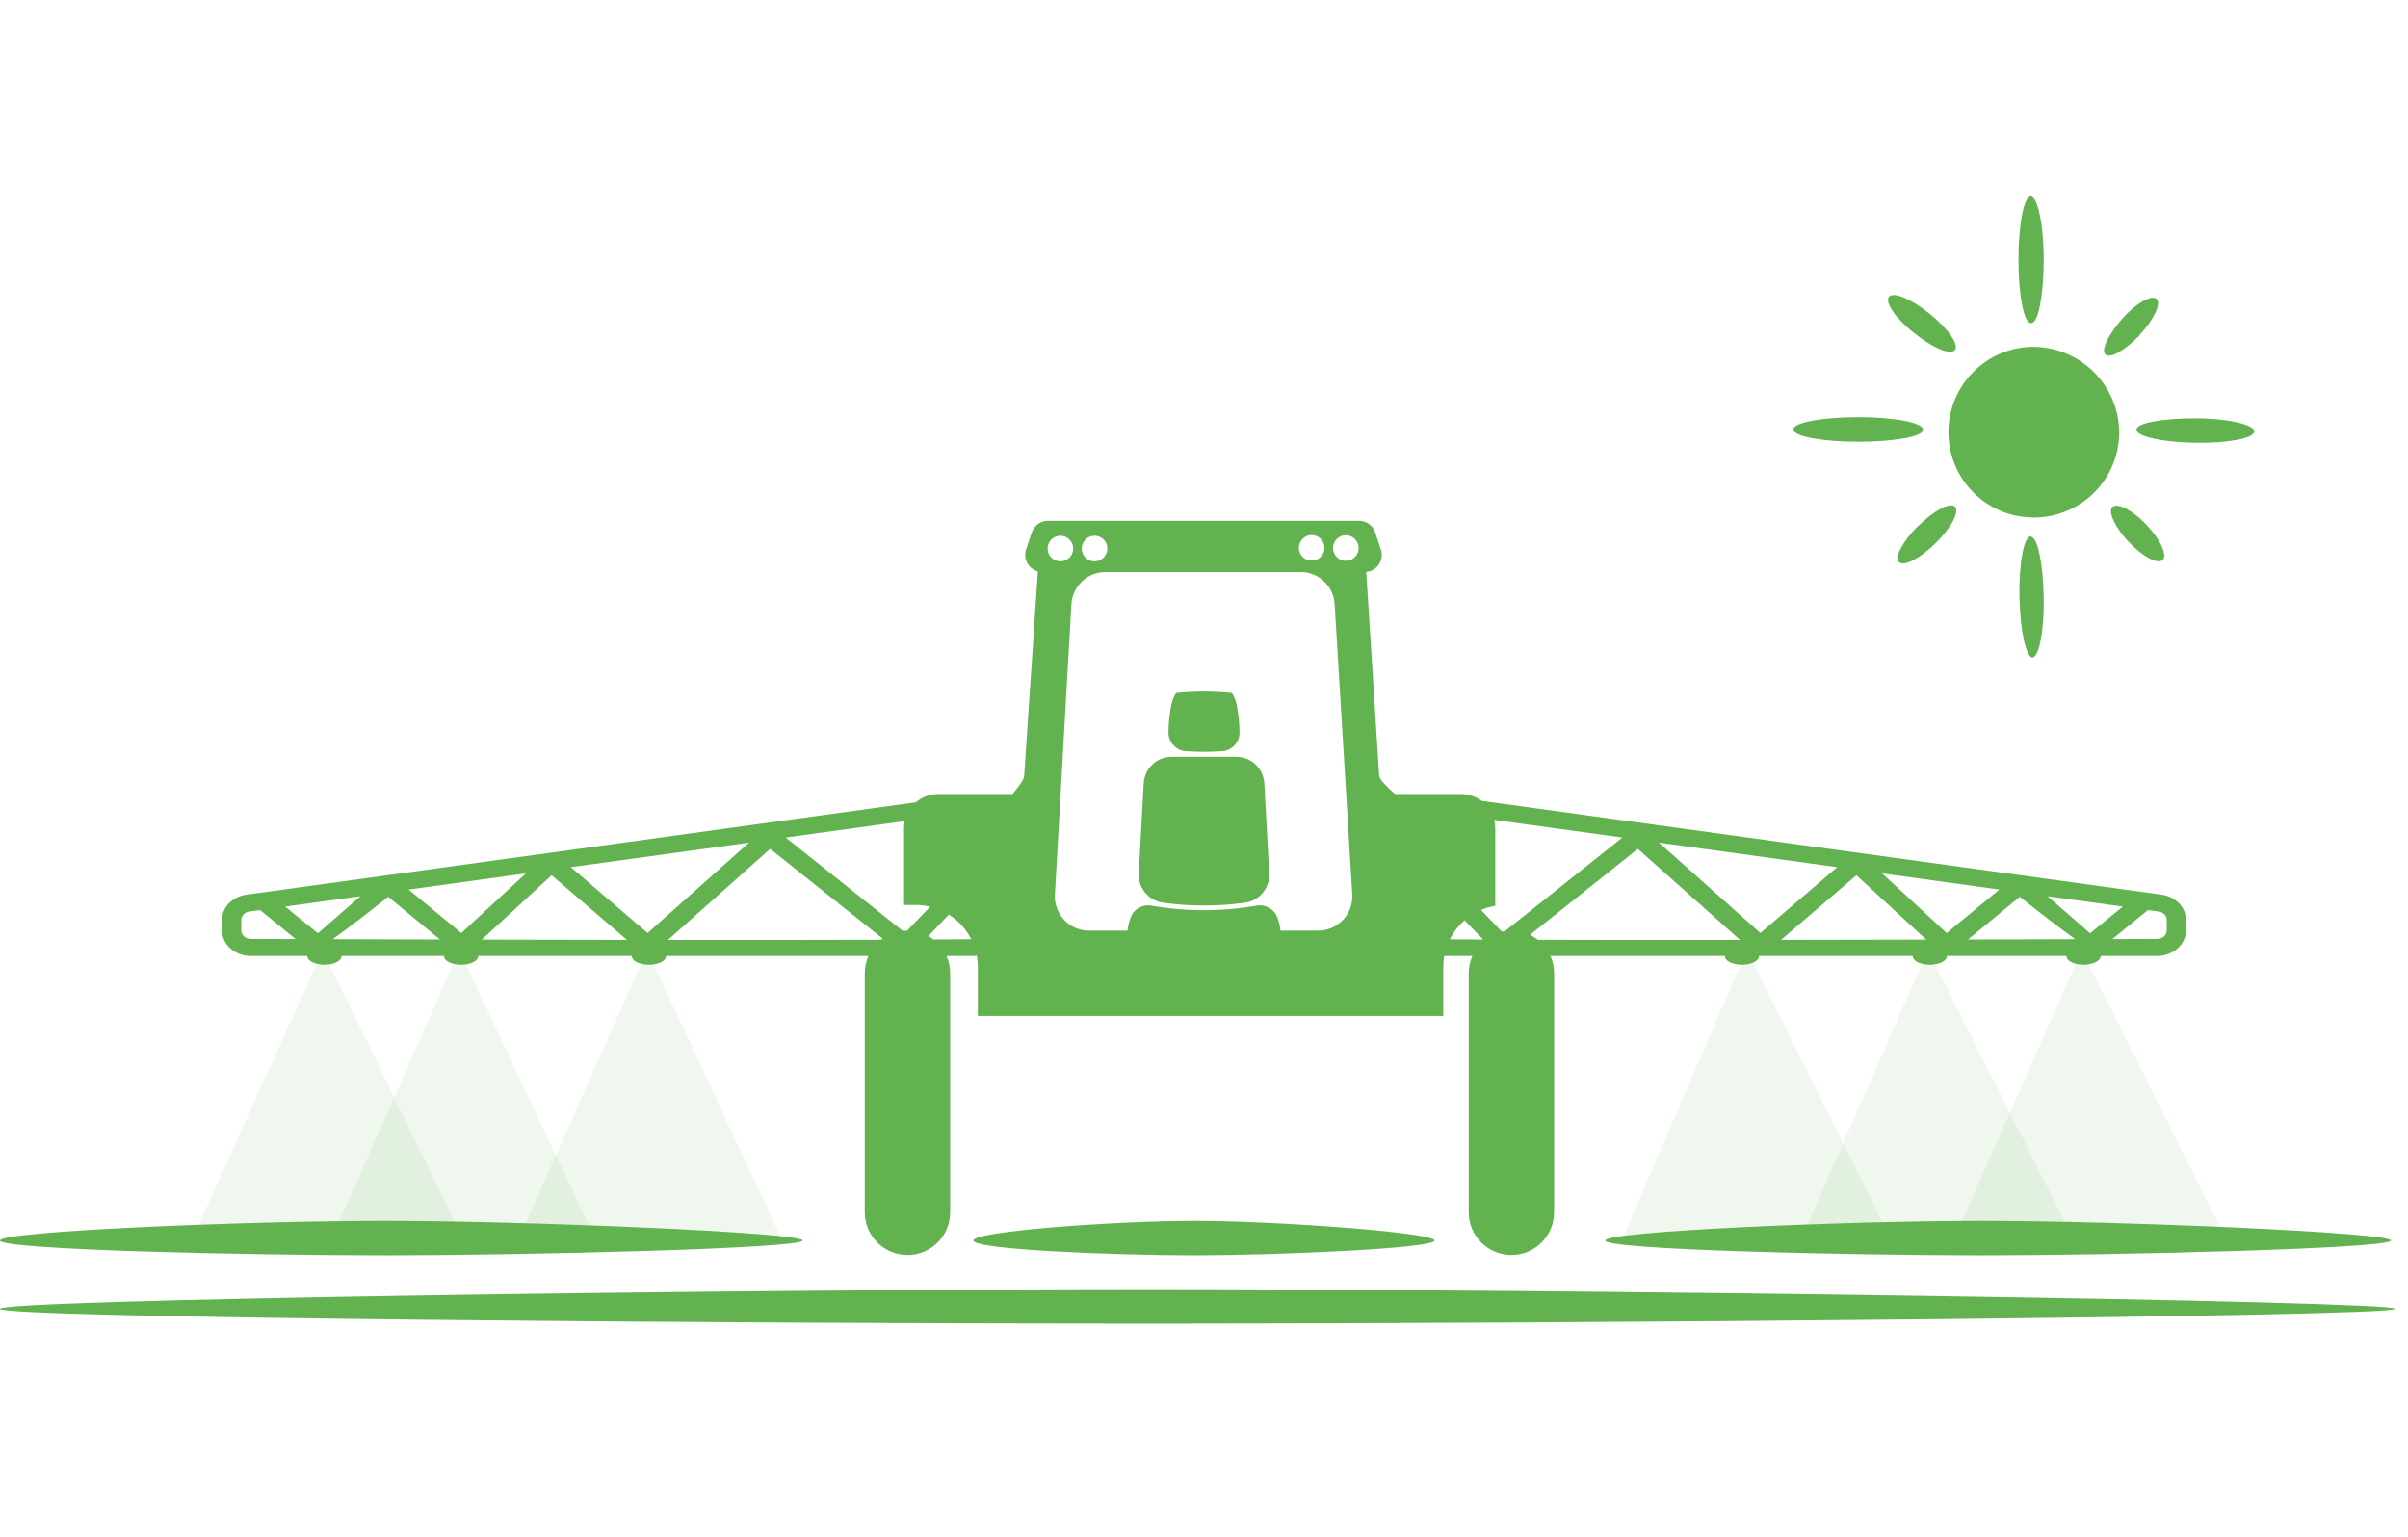
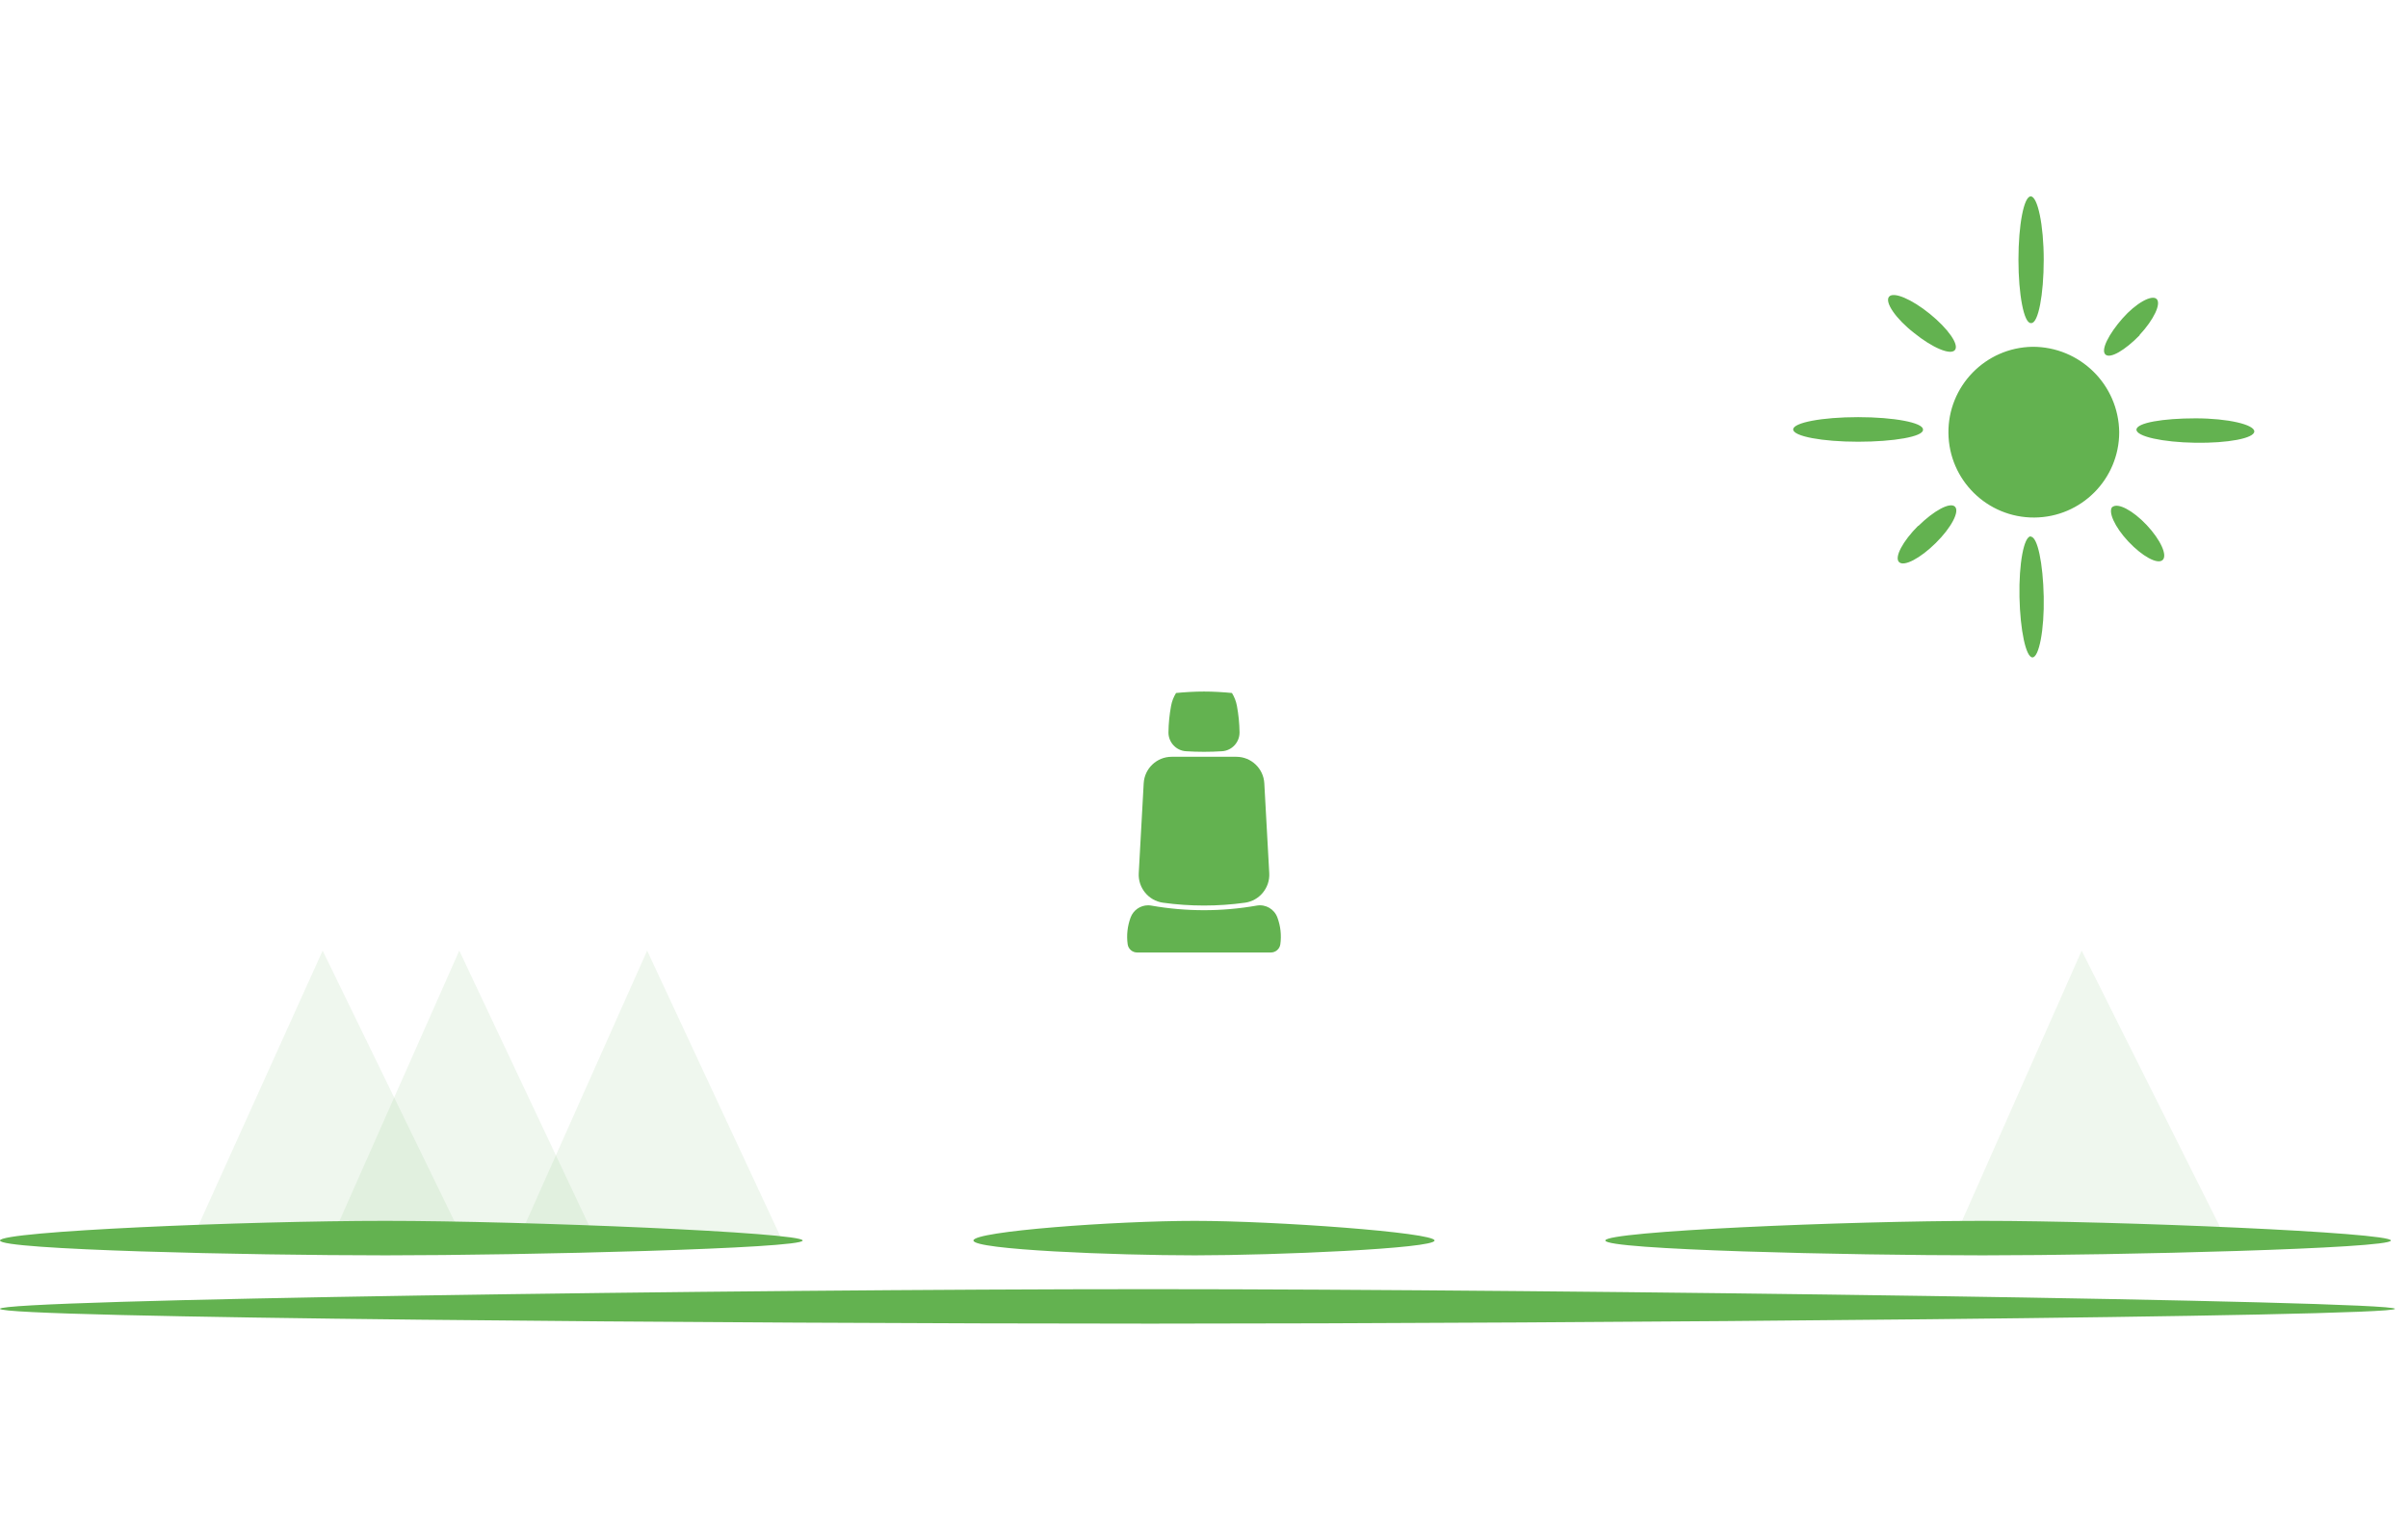
<svg xmlns="http://www.w3.org/2000/svg" class="category-line__item-icon" height="90" viewBox="0 0 141 67" version="1.1">
  <g id="Artboard" transform="translate(-1023, -704)" fill-rule="nonzero">
    <g id="4_icon" transform="translate(1023, 704)">
      <path d="M70.5,29 C71.045,29 71.594,29.033 72.137,29.085 C72.279,29.318 72.377,29.567 72.427,29.836 C72.522,30.348 72.574,30.868 72.581,31.388 C72.588,31.969 72.137,32.459 71.557,32.496 C70.857,32.541 70.143,32.541 69.443,32.496 C68.863,32.459 68.412,31.968 68.419,31.388 C68.425,30.868 68.478,30.348 68.573,29.836 C68.622,29.567 68.721,29.319 68.863,29.085 C69.406,29.033 69.955,29 70.5,29 Z M68.607,32.821 L72.393,32.821 C73.263,32.821 73.983,33.504 74.031,34.373 L74.321,39.643 C74.367,40.493 73.749,41.248 72.905,41.366 C71.306,41.588 69.694,41.588 68.095,41.366 C67.251,41.248 66.633,40.493 66.679,39.643 L66.969,34.373 C67.017,33.504 67.737,32.821 68.607,32.821 Z M67.225,41.519 C67.289,41.519 67.348,41.525 67.413,41.536 C69.454,41.896 71.546,41.896 73.587,41.536 C74.108,41.444 74.616,41.739 74.798,42.235 C74.984,42.741 75.043,43.271 74.969,43.805 C74.931,44.074 74.695,44.282 74.423,44.282 L66.577,44.282 C66.305,44.282 66.07,44.075 66.031,43.805 C65.957,43.272 66.016,42.741 66.202,42.235 C66.361,41.801 66.776,41.52 67.225,41.519 Z" id="Combined-Shape" fill="#63B250" />
-       <path d="M123,44.486 C123,44.491 123,44.495 123,44.5 C123,44.776 122.552,45 122,45 C121.785,45 121.586,44.966 121.423,44.908 C121.167,44.818 121,44.669 121,44.5 C121,44.495 121,44.491 121,44.486 L114,44.486 C114,44.491 114,44.495 114,44.5 C114,44.776 113.552,45 113,45 C112.785,45 112.586,44.966 112.423,44.908 C112.167,44.818 112,44.669 112,44.5 C112,44.495 112,44.491 112,44.486 L103,44.486 C103,44.491 103,44.495 103,44.5 C103,44.776 102.552,45 102,45 C101.785,45 101.586,44.966 101.423,44.908 C101.167,44.818 101,44.669 101,44.5 C101,44.495 101,44.491 101,44.486 L90.786,44.486 C90.924,44.796 91,45.139 91,45.5 L91,59.5 C91,60.881 89.881,62 88.5,62 C87.119,62 86,60.881 86,59.5 L86,45.5 C86,45.139 86.076,44.796 86.214,44.486 L84.569,44.486 C84.531,44.697 84.511,44.913 84.511,45.135 L84.511,48 L57.255,48 L57.255,45.135 C57.255,44.886 57.23,44.642 57.182,44.407 C57.175,44.433 57.167,44.459 57.158,44.486 L55.422,44.486 C55.56,44.796 55.636,45.139 55.636,45.5 L55.636,59.5 C55.636,60.881 54.517,62 53.136,62 C51.756,62 50.636,60.881 50.636,59.5 L50.636,45.5 C50.636,45.139 50.713,44.796 50.85,44.486 L39,44.486 C39,44.491 39,44.495 39,44.5 C39,44.776 38.552,45 38,45 C37.448,45 37,44.776 37,44.5 C37,44.495 37,44.491 37,44.486 L28,44.486 C28,44.491 28,44.495 28,44.5 C28,44.776 27.552,45 27,45 C26.448,45 26,44.776 26,44.5 C26,44.495 26,44.491 26,44.486 L20,44.486 C20,44.491 20,44.495 20,44.5 C20,44.776 19.552,45 19,45 C18.448,45 18,44.776 18,44.5 C18,44.495 18,44.491 18,44.486 L14.691,44.486 C13.757,44.486 13,43.815 13,42.986 L13,42.377 C13,41.633 13.614,41.002 14.443,40.893 C30.625,38.66 42.762,36.986 50.853,35.87 L53.629,35.487 C53.98,35.184 54.437,35 54.937,35 L59.293,35 C59.63,34.591 59.973,34.157 59.973,33.914 C59.973,33.903 60.239,29.921 60.77,21.966 C60.343,21.852 60.029,21.463 60.029,21 C60.029,20.893 60.046,20.786 60.08,20.684 L60.414,19.684 C60.55,19.275 60.932,19 61.362,19 L79.575,19 C80.006,19 80.388,19.275 80.524,19.684 L80.857,20.684 C81.032,21.208 80.749,21.774 80.225,21.949 C80.152,21.973 80.076,21.989 80,21.996 L80.756,33.914 C80.768,34.159 81.224,34.592 81.68,35 L85.554,35 C86.005,35 86.422,35.15 86.757,35.402 L126.557,40.893 C127.386,41.002 128,41.633 128,42.377 L128,42.986 C128,43.815 127.243,44.486 126.309,44.486 L123,44.486 Z M52.857,43.015 C52.943,43.006 53.031,43.001 53.12,43 L54.466,41.599 C54.194,41.534 53.911,41.5 53.62,41.5 L52.937,41.5 L52.937,37 C52.937,36.859 52.952,36.721 52.979,36.588 L46.005,37.551 L52.857,43.015 Z M54.664,43.521 C55.478,43.516 56.213,43.51 56.869,43.503 C56.572,42.912 56.118,42.414 55.562,42.062 L54.356,43.317 C54.464,43.378 54.567,43.446 54.664,43.521 Z M51.59,43.536 C51.62,43.512 51.651,43.489 51.682,43.466 L45.096,38.213 L39.113,43.546 C44.137,43.551 48.296,43.547 51.59,43.536 Z M87.941,43.063 C88.002,43.049 88.065,43.037 88.128,43.027 L94.995,37.551 L87.495,36.516 C87.533,36.671 87.554,36.833 87.554,37 L87.554,41.548 C87.262,41.596 86.983,41.678 86.719,41.791 L87.941,43.063 Z M90.049,43.538 C93.236,43.548 97.182,43.551 101.887,43.546 L95.904,38.213 L89.589,43.249 C89.754,43.329 89.908,43.426 90.049,43.538 Z M85.758,42.395 C85.402,42.705 85.107,43.084 84.893,43.51 C85.489,43.515 86.138,43.52 86.843,43.524 L85.758,42.395 Z M36.712,43.544 L32.297,39.757 L28.215,43.527 C31.259,43.535 34.091,43.54 36.712,43.544 Z M25.761,43.521 L22.733,41.02 C21.321,42.14 20.239,42.967 19.485,43.502 C21.663,43.509 23.755,43.516 25.761,43.521 Z M17.312,43.495 L15.227,41.797 L14.608,41.882 C14.332,41.918 14.127,42.129 14.127,42.377 L14.127,42.986 C14.127,43.262 14.379,43.486 14.691,43.486 C15.577,43.489 16.451,43.492 17.312,43.495 Z M16.698,41.594 L18.615,43.156 L21.107,40.985 L16.698,41.594 Z M23.928,40.596 L27.011,43.143 L30.793,39.649 L23.928,40.596 Z M33.425,39.286 L37.92,43.142 L43.86,37.847 L33.425,39.286 Z M63.766,43 L77.185,43 C78.289,43 79.185,42.105 79.185,41 C79.185,40.96 79.183,40.919 79.181,40.879 L78.15,23.879 C78.086,22.823 77.211,22 76.154,22 L64.731,22 C63.67,22 62.794,22.828 62.734,23.887 L61.769,40.887 C61.706,41.989 62.549,42.934 63.652,42.997 C63.69,42.999 63.728,43 63.766,43 Z M62.091,21.376 C62.505,21.376 62.841,21.04 62.841,20.626 C62.841,20.212 62.505,19.876 62.091,19.876 C61.676,19.876 61.341,20.212 61.341,20.626 C61.341,21.04 61.676,21.376 62.091,21.376 Z M64.091,21.376 C64.505,21.376 64.841,21.04 64.841,20.626 C64.841,20.212 64.505,19.876 64.091,19.876 C63.676,19.876 63.341,20.212 63.341,20.626 C63.341,21.04 63.676,21.376 64.091,21.376 Z M78.805,21.346 C79.219,21.346 79.555,21.01 79.555,20.596 C79.555,20.182 79.219,19.846 78.805,19.846 C78.391,19.846 78.055,20.182 78.055,20.596 C78.055,21.01 78.391,21.346 78.805,21.346 Z M76.805,21.336 C77.219,21.336 77.555,21.001 77.555,20.586 C77.555,20.172 77.219,19.836 76.805,19.836 C76.391,19.836 76.055,20.172 76.055,20.586 C76.055,21.001 76.391,21.336 76.805,21.336 Z M97.14,37.847 L103.08,43.142 L107.575,39.286 L97.14,37.847 Z M110.207,39.649 L113.989,43.143 L117.072,40.596 L110.207,39.649 Z M119.893,40.985 L122.385,43.156 L124.302,41.594 L119.893,40.985 Z M125.773,41.797 L123.688,43.495 C124.549,43.492 125.423,43.489 126.309,43.486 C126.621,43.486 126.873,43.262 126.873,42.986 L126.873,42.377 C126.873,42.129 126.668,41.918 126.392,41.882 L125.773,41.797 Z M121.515,43.502 C120.761,42.967 119.679,42.14 118.267,41.02 L115.239,43.521 C117.245,43.516 119.337,43.509 121.515,43.502 Z M112.785,43.527 L108.703,39.757 L104.288,43.544 C106.909,43.54 109.741,43.535 112.785,43.527 Z" id="Combined-Shape" fill="#63B250" />
      <polygon id="Path-3" fill="#63B250" opacity="0.1" points="11.49 60.555 26.867 60.555 18.893 44.174" />
      <polygon id="Path-3-Copy-2" fill="#63B250" opacity="0.1" points="19.695 60.418 34.814 60.96 26.893 44.174" />
      <polygon id="Path-3-Copy-3" fill="#63B250" opacity="0.1" points="30.699 60.317 45.723 60.974 37.893 44.174" />
      <polygon id="Path-3-Copy-4" fill="#63B250" opacity="0.1" points="114.631 60.58 130.105 60.58 121.893 44.174" />
-       <polygon id="Path-3-Copy-5" fill="#63B250" opacity="0.1" points="105.548 60.871 121.318 60.871 112.893 44.174" />
-       <polygon id="Path-3-Copy-6" fill="#63B250" opacity="0.1" points="95 61.04 110.515 60.661 102.281 44.174" />
      <path d="M3.41680834e-06,65.151 C-0.014,64.61 43.032,64 67.333,64 C91.635,64 140.225,64.68 140.237,65.151 C140.249,65.622 91.67,66.019 67.386,66.019 C43.102,66.019 0.014,65.692 3.41680834e-06,65.151 Z M57,61.151 C56.997,60.61 65.285,60 69.964,60 C74.643,60 83.998,60.68 84,61.151 C84.002,61.622 74.649,62.019 69.974,62.019 C65.298,62.019 57.003,61.692 57,61.151 Z M1.14513029e-06,61.151 C-0.005,60.61 14.422,60 22.567,60 C30.711,60 46.996,60.68 47,61.151 C47.004,61.622 30.723,62.019 22.584,62.019 C14.445,62.019 0.005,61.692 1.14513029e-06,61.151 Z M94,61.151 C93.995,60.61 108.115,60 116.086,60 C124.058,60 139.996,60.68 140,61.151 C140.004,61.622 124.069,62.019 116.104,62.019 C108.138,62.019 94.005,61.692 94,61.151 Z" id="Combined-Shape-Copy-3" fill="#63B250" />
      <path d="M119.01,8.81 C116.259,8.854 114.061,11.112 114.09,13.862 C114.12,16.613 116.365,18.824 119.116,18.809 C121.867,18.795 124.09,16.561 124.09,13.81 C124.057,11.031 121.789,8.799 119.01,8.81 Z M118.95,7.42 C119.35,7.42 119.67,5.76 119.67,3.71 C119.67,1.66 119.31,0 118.91,0 C118.51,0 118.19,1.66 118.19,3.71 C118.19,5.76 118.51,7.42 118.91,7.42 L118.95,7.42 Z M112.08,8 C113.14,8.86 114.21,9.32 114.47,9 C114.73,8.68 114.06,7.74 113,6.88 C111.94,6.02 110.87,5.56 110.61,5.88 C110.35,6.2 111.01,7.17 112.08,8 Z M112.6,13.65 C112.6,13.25 110.9,12.93 108.8,12.93 C106.7,12.93 105,13.25 105,13.65 C105,14.05 106.7,14.37 108.8,14.37 C110.9,14.37 112.6,14.07 112.6,13.68 L112.6,13.65 Z M112.32,19.29 C111.42,20.19 110.91,21.14 111.2,21.42 C111.49,21.7 112.44,21.2 113.35,20.3 C114.26,19.4 114.76,18.45 114.47,18.17 C114.18,17.89 113.23,18.41 112.32,19.31 L112.32,19.29 Z M118.91,19.91 C118.51,19.91 118.21,21.5 118.25,23.46 C118.29,25.42 118.63,27 119.01,27 C119.39,27 119.71,25.4 119.67,23.45 C119.63,21.5 119.31,19.93 118.91,19.93 L118.91,19.91 Z M123.7,18.17 C123.41,18.44 123.82,19.36 124.63,20.22 C125.44,21.08 126.33,21.57 126.63,21.3 C126.93,21.03 126.51,20.11 125.7,19.25 C124.89,18.39 124.01,17.93 123.7,18.19 L123.7,18.17 Z M128.56,13 C126.66,13 125.11,13.26 125.1,13.66 C125.09,14.06 126.63,14.4 128.54,14.43 C130.45,14.46 131.99,14.17 132,13.77 C132.01,13.37 130.47,13 128.56,13 Z M125.28,8.12 C126.12,7.22 126.56,6.28 126.28,6.01 C126,5.74 125.07,6.25 124.28,7.15 C123.49,8.05 123,8.99 123.28,9.26 C123.56,9.53 124.44,9 125.28,8.14 L125.28,8.12 Z" id="Shape" fill="#63B250" />
    </g>
  </g>
</svg>